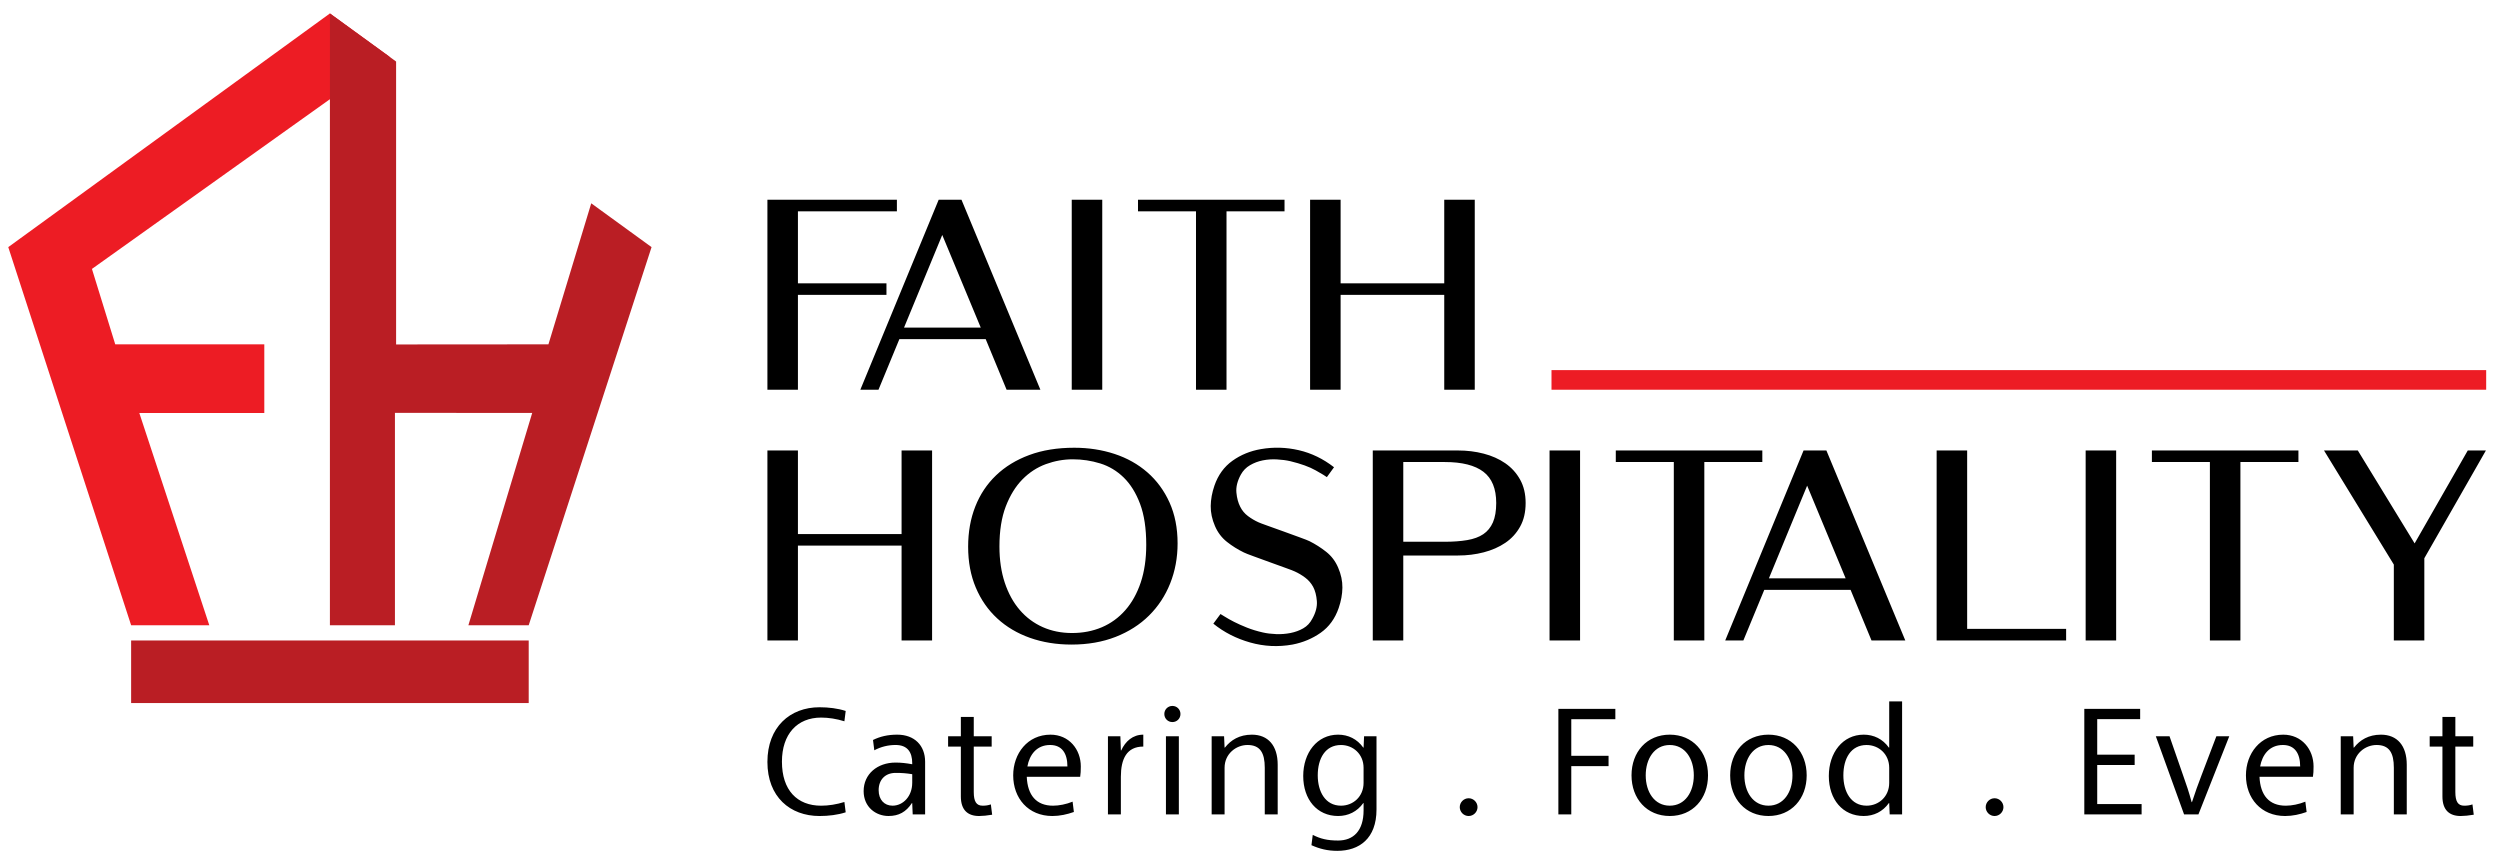
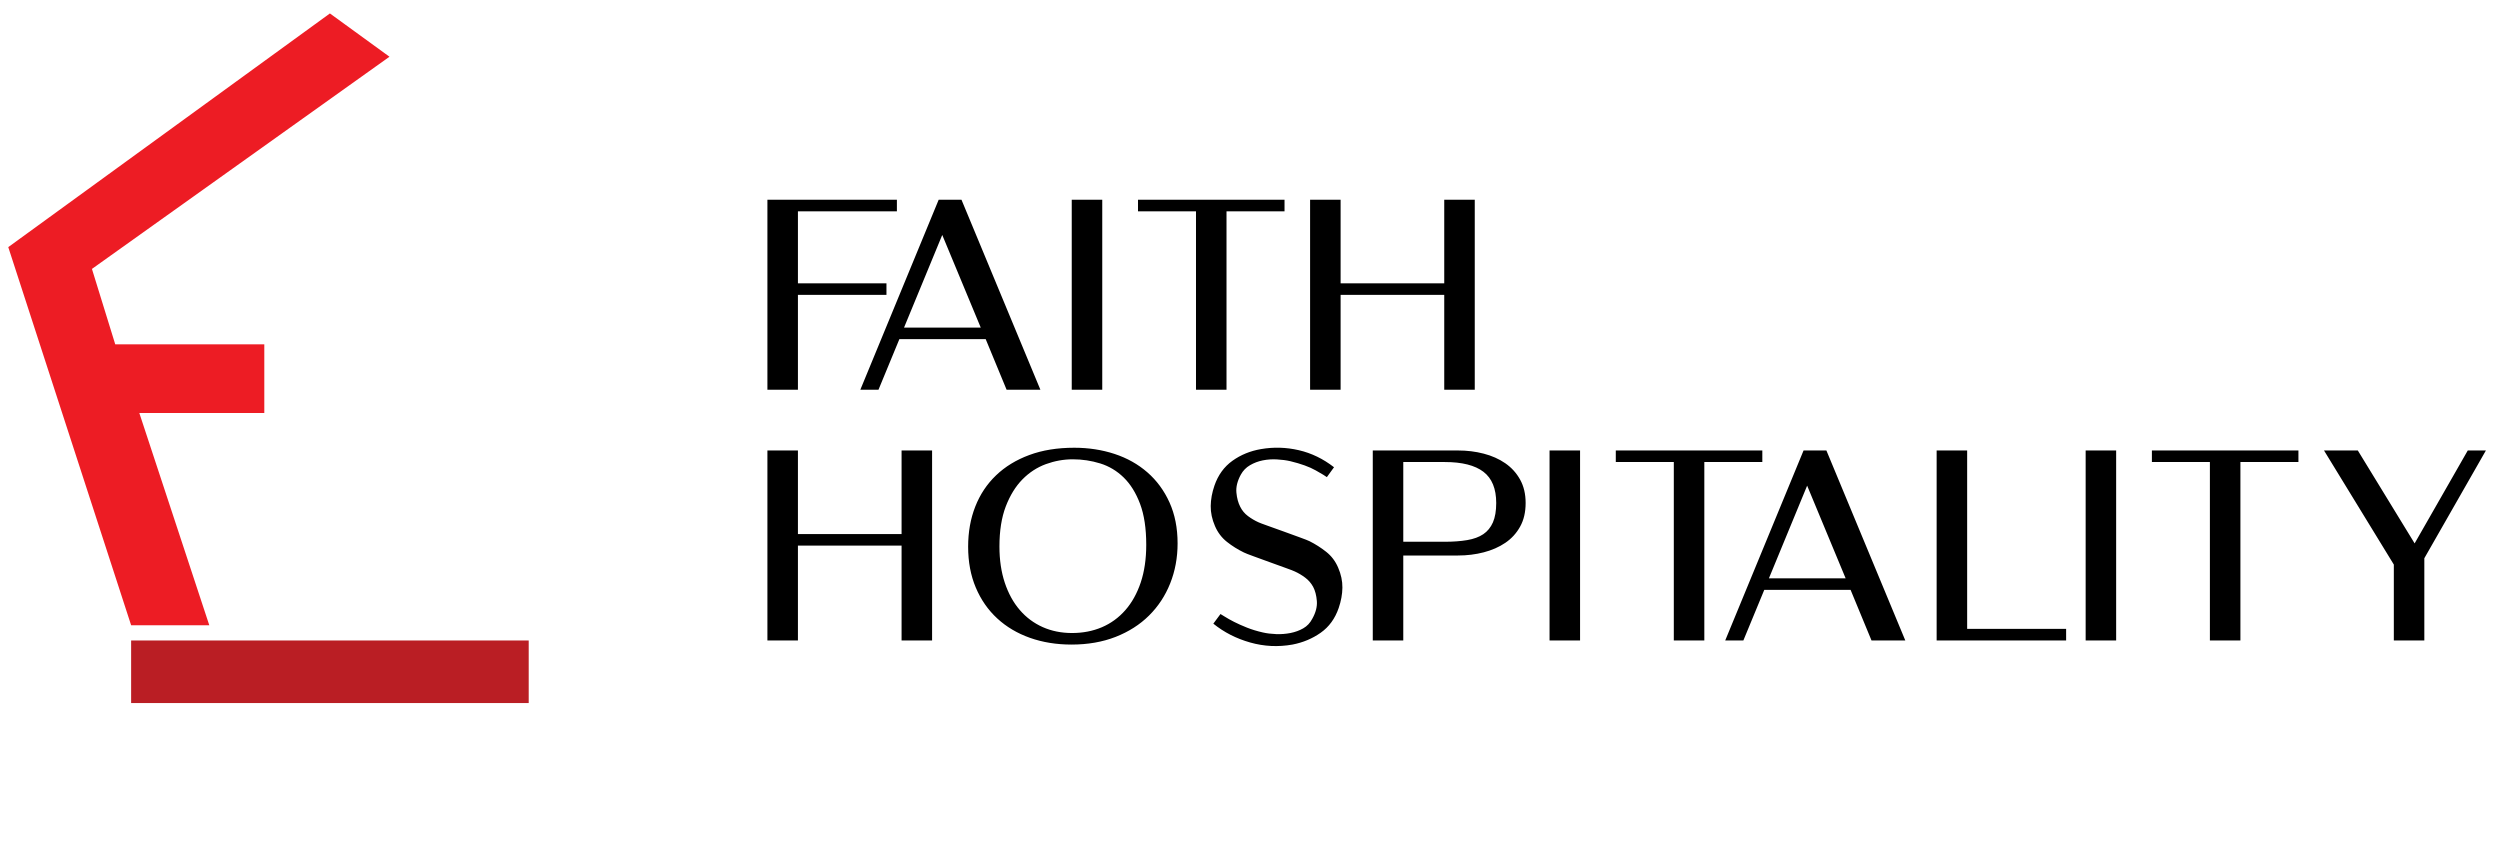
<svg xmlns="http://www.w3.org/2000/svg" version="1.1" id="Layer_1" x="0px" y="0px" width="156.468px" height="53.266px" viewBox="0 0 156.468 53.266" enable-background="new 0 0 156.468 53.266" xml:space="preserve">
  <path fill-rule="evenodd" clip-rule="evenodd" d="M155.586,28.194l-3.854,6.745v5.145h-1.909v-4.749l-4.37-7.141h2.116l3.556,5.815  l3.326-5.815H155.586z M143.852,28.917h-3.631v11.167h-1.91V28.917h-3.63v-0.723h9.171V28.917z M132.444,40.084h-1.909v-11.89h1.909  V40.084z M129.313,40.084h-8.104v-11.89h1.91v11.167h6.194V40.084z M115.823,36.918h-5.402l-1.308,3.166h-1.136l4.903-11.89h1.429  l4.938,11.89h-2.115L115.823,36.918z M115.513,36.195l-2.409-5.799l-2.392,5.799H115.513z M110.299,28.917h-3.63v11.167h-1.91  V28.917h-3.631v-0.723h9.171V28.917z M98.892,40.084h-1.91v-11.89h1.91V40.084z M91.252,28.194c0.563,0,1.098,0.065,1.608,0.198  c0.511,0.132,0.961,0.332,1.352,0.602c0.39,0.27,0.699,0.611,0.928,1.024c0.23,0.413,0.345,0.9,0.345,1.462  c0,0.574-0.114,1.067-0.345,1.48c-0.229,0.413-0.538,0.751-0.928,1.015c-0.391,0.264-0.841,0.462-1.352,0.594  s-1.046,0.198-1.608,0.198h-3.425v5.316h-1.909v-11.89H91.252z M90.426,33.907c0.528,0,0.995-0.035,1.402-0.104  c0.407-0.069,0.743-0.192,1.007-0.37s0.464-0.425,0.603-0.739c0.137-0.316,0.206-0.721,0.206-1.214c0-0.895-0.267-1.545-0.8-1.953  c-0.534-0.407-1.34-0.61-2.418-0.61h-2.599v4.99H90.426z M83.75,35.524c0.184,0.424,0.272,0.843,0.267,1.256  s-0.083,0.837-0.232,1.273c-0.229,0.665-0.605,1.182-1.127,1.549c-0.522,0.367-1.109,0.613-1.764,0.739  c-0.895,0.161-1.778,0.118-2.649-0.129c-0.872-0.247-1.641-0.64-2.306-1.179l0.448-0.603c0.046,0.023,0.14,0.081,0.284,0.173  c0.143,0.092,0.333,0.197,0.568,0.318c0.235,0.12,0.505,0.24,0.809,0.361c0.304,0.12,0.634,0.221,0.989,0.301  c0.253,0.058,0.53,0.092,0.835,0.104c0.304,0.011,0.602-0.012,0.895-0.069c0.292-0.058,0.559-0.154,0.8-0.293  c0.241-0.137,0.431-0.338,0.567-0.602c0.219-0.39,0.313-0.76,0.284-1.109c-0.028-0.351-0.105-0.646-0.232-0.887  c-0.126-0.229-0.292-0.422-0.499-0.576c-0.206-0.155-0.424-0.284-0.653-0.387c-0.068-0.035-0.255-0.106-0.56-0.216  c-0.304-0.108-0.637-0.229-0.998-0.361c-0.36-0.132-0.699-0.255-1.015-0.37c-0.315-0.114-0.52-0.194-0.61-0.24  c-0.379-0.184-0.732-0.404-1.059-0.663c-0.327-0.258-0.577-0.588-0.749-0.989c-0.184-0.424-0.272-0.843-0.267-1.256  c0.005-0.413,0.083-0.837,0.232-1.273c0.229-0.665,0.605-1.184,1.127-1.557s1.116-0.617,1.781-0.731  c0.791-0.138,1.583-0.115,2.374,0.068c0.792,0.184,1.525,0.539,2.203,1.067l-0.448,0.619c-0.068-0.058-0.301-0.197-0.696-0.421  c-0.396-0.225-0.927-0.416-1.592-0.577c-0.252-0.058-0.53-0.095-0.834-0.111c-0.305-0.018-0.6,0.003-0.887,0.06  c-0.287,0.058-0.554,0.158-0.8,0.302c-0.247,0.143-0.438,0.341-0.577,0.593c-0.218,0.401-0.31,0.777-0.275,1.128  c0.034,0.35,0.115,0.645,0.241,0.886c0.115,0.229,0.275,0.422,0.481,0.576c0.207,0.155,0.425,0.284,0.654,0.388  c0.069,0.034,0.259,0.105,0.568,0.215c0.31,0.108,0.645,0.229,1.006,0.361s0.7,0.255,1.016,0.37c0.315,0.114,0.519,0.194,0.611,0.24  c0.366,0.184,0.713,0.404,1.04,0.663C83.329,34.793,83.579,35.123,83.75,35.524z M67.095,39.619c0.677,0,1.299-0.12,1.867-0.361  c0.568-0.243,1.058-0.6,1.471-1.072c0.413-0.471,0.734-1.05,0.963-1.732c0.229-0.686,0.344-1.471,0.344-2.356  c0-1.024-0.129-1.879-0.387-2.564c-0.258-0.686-0.599-1.233-1.024-1.648c-0.424-0.413-0.915-0.709-1.471-0.881  c-0.556-0.172-1.127-0.258-1.712-0.258c-0.574,0-1.136,0.101-1.686,0.301c-0.551,0.203-1.041,0.521-1.471,0.958  c-0.43,0.439-0.777,1.004-1.041,1.691c-0.264,0.691-0.396,1.526-0.396,2.504c0,0.84,0.111,1.598,0.335,2.271  c0.224,0.671,0.536,1.241,0.938,1.706c0.401,0.468,0.88,0.823,1.437,1.072C65.818,39.496,66.429,39.619,67.095,39.619z   M73.702,34.01c0,0.896-0.155,1.729-0.464,2.504s-0.751,1.445-1.325,2.013c-0.573,0.568-1.271,1.013-2.09,1.334  c-0.82,0.321-1.741,0.481-2.762,0.481c-0.94,0-1.807-0.141-2.598-0.421c-0.792-0.281-1.474-0.686-2.047-1.214  c-0.574-0.527-1.021-1.17-1.342-1.927c-0.321-0.757-0.481-1.611-0.481-2.564c0-0.917,0.149-1.754,0.447-2.511  c0.298-0.758,0.731-1.409,1.299-1.953c0.568-0.545,1.262-0.97,2.082-1.273c0.82-0.305,1.758-0.456,2.813-0.456  c0.895,0,1.735,0.129,2.521,0.387c0.786,0.259,1.471,0.643,2.056,1.153c0.585,0.51,1.047,1.138,1.385,1.884  C73.532,32.192,73.702,33.047,73.702,34.01z M58.337,28.194v11.89h-1.91v-5.937H49.94v5.937h-1.91v-11.89h1.91v5.23h6.487v-5.23  H58.337z M92.301,12.502v11.89h-1.91v-5.937h-6.486v5.937h-1.91v-11.89h1.91v5.231h6.486v-5.231H92.301z M80.395,13.225h-3.631  v11.167h-1.91V13.225h-3.63v-0.723h9.171V13.225z M68.987,24.392h-1.91v-11.89h1.91V24.392z M61.692,21.226h-5.403l-1.307,3.166  h-1.136l4.903-11.89h1.428l4.938,11.89H63L61.692,21.226z M61.382,20.503l-2.409-5.798l-2.392,5.798H61.382z M49.94,13.225v4.508  h5.541v0.722H49.94v5.937h-1.91v-11.89h8.104v0.723H49.94z" />
-   <rect x="97.104" y="23.164" fill-rule="evenodd" clip-rule="evenodd" fill="#ED1C24" width="58.499" height="1.228" />
-   <path fill-rule="evenodd" clip-rule="evenodd" d="M154.794,46.082h-1.12v-1.213h-0.809v1.213h-0.798v0.646h0.798v3.121  c0,0.85,0.435,1.223,1.142,1.223c0.212,0,0.525-0.03,0.818-0.081l-0.081-0.646c-0.172,0.061-0.334,0.081-0.516,0.081  c-0.394,0-0.555-0.263-0.555-0.858v-2.839h1.12V46.082z M147.307,46.789l-0.03-0.707H146.5v4.888h0.808v-2.918  c0-0.869,0.718-1.425,1.435-1.425c0.788,0,1.081,0.484,1.081,1.425v2.918h0.808v-3.11c0-1.192-0.596-1.879-1.616-1.879  c-0.777,0-1.313,0.333-1.687,0.809H147.307z M142.88,46.627c0.747,0,1.081,0.535,1.081,1.344h-2.506  C141.587,47.243,142.032,46.627,142.88,46.627z M144.799,47.971c0-1.071-0.737-1.99-1.898-1.99c-1.435,0-2.334,1.182-2.334,2.546  c0,1.434,0.939,2.545,2.455,2.545c0.465,0,0.919-0.102,1.343-0.252l-0.08-0.646c-0.395,0.161-0.849,0.252-1.223,0.252  c-1.05,0-1.596-0.656-1.646-1.809h3.344C144.79,48.425,144.799,48.243,144.799,47.971z M138.716,46.082l-0.93,2.444  c-0.202,0.524-0.404,1.08-0.596,1.676h-0.021c-0.161-0.596-0.343-1.151-0.535-1.676l-0.849-2.444h-0.858l1.768,4.888h0.899  l1.929-4.888H138.716z M131.259,50.323v-2.444h2.343v-0.646h-2.343v-2.223h2.687v-0.646h-3.495v6.605h3.586v-0.646H131.259z   M124.835,49.96c-0.304,0-0.556,0.253-0.556,0.556c0,0.304,0.252,0.556,0.556,0.556c0.303,0,0.555-0.252,0.555-0.556  C125.39,50.213,125.138,49.96,124.835,49.96z M118.24,49c0,0.849-0.647,1.425-1.415,1.425c-0.979,0-1.454-0.879-1.454-1.898  c0-1.062,0.475-1.899,1.454-1.899c0.768,0,1.415,0.576,1.415,1.425V49z M118.24,43.899v2.89h-0.021  c-0.384-0.536-0.939-0.809-1.576-0.809c-1.313,0-2.182,1.131-2.182,2.586c0,1.475,0.869,2.505,2.182,2.505  c0.637,0,1.192-0.272,1.576-0.808h0.021l0.03,0.706h0.777v-7.07H118.24z M110.681,50.425c-0.96,0-1.505-0.858-1.505-1.898  c0-1.041,0.545-1.899,1.505-1.899c0.959,0,1.505,0.858,1.505,1.899C112.186,49.566,111.64,50.425,110.681,50.425z M110.681,45.98  c-1.435,0-2.395,1.081-2.395,2.546c0,1.464,0.96,2.545,2.395,2.545c1.434,0,2.394-1.081,2.394-2.545  C113.075,47.062,112.115,45.98,110.681,45.98z M104.506,50.425c-0.96,0-1.505-0.858-1.505-1.898c0-1.041,0.545-1.899,1.505-1.899  c0.959,0,1.505,0.858,1.505,1.899C106.011,49.566,105.465,50.425,104.506,50.425z M104.506,45.98c-1.435,0-2.394,1.081-2.394,2.546  c0,1.464,0.959,2.545,2.394,2.545c1.434,0,2.394-1.081,2.394-2.545C106.9,47.062,105.94,45.98,104.506,45.98z M98.342,50.97v-3.02  h2.333v-0.646h-2.333v-2.293h2.758v-0.646h-3.566v6.605H98.342z M91.918,49.96c-0.304,0-0.556,0.253-0.556,0.556  c0,0.304,0.252,0.556,0.556,0.556c0.303,0,0.556-0.252,0.556-0.556C92.474,50.213,92.221,49.96,91.918,49.96z M85.342,49  c0,0.849-0.646,1.425-1.414,1.425c-0.979,0-1.454-0.879-1.454-1.898c0-1.062,0.475-1.899,1.454-1.899  c0.768,0,1.414,0.576,1.414,1.425V49z M85.373,46.082l-0.03,0.707h-0.02c-0.384-0.536-0.939-0.809-1.576-0.809  c-1.313,0-2.182,1.131-2.182,2.586c0,1.475,0.869,2.505,2.182,2.505c0.637,0,1.192-0.272,1.576-0.808h0.02v0.454  c0,1.293-0.646,1.889-1.596,1.889c-0.677,0-1.111-0.111-1.586-0.354l-0.081,0.646c0.516,0.232,1.011,0.354,1.617,0.354  c1.373,0,2.454-0.768,2.454-2.585v-4.586H85.373z M76.643,46.789l-0.031-0.707h-0.778v4.888h0.809v-2.918  c0-0.869,0.717-1.425,1.435-1.425c0.787,0,1.08,0.484,1.08,1.425v2.918h0.809v-3.11c0-1.192-0.597-1.879-1.616-1.879  c-0.778,0-1.313,0.333-1.687,0.809H76.643z M73.377,45.192c0.283,0,0.505-0.222,0.505-0.505c0-0.282-0.222-0.505-0.505-0.505  s-0.505,0.223-0.505,0.505C72.872,44.971,73.095,45.192,73.377,45.192z M72.973,50.97h0.808v-4.888h-0.808V50.97z M71.556,45.98  c-0.657,0-1.121,0.414-1.384,0.99h-0.02l-0.031-0.889h-0.778v4.888h0.809v-2.354c0-1.11,0.363-1.889,1.404-1.889V45.98z   M65.725,46.627c0.748,0,1.081,0.535,1.081,1.344h-2.505C64.433,47.243,64.876,46.627,65.725,46.627z M67.645,47.971  c0-1.071-0.737-1.99-1.899-1.99c-1.435,0-2.333,1.182-2.333,2.546c0,1.434,0.939,2.545,2.455,2.545c0.464,0,0.919-0.102,1.343-0.252  l-0.08-0.646c-0.394,0.161-0.849,0.252-1.223,0.252c-1.05,0-1.596-0.656-1.646-1.809h3.343  C67.634,48.425,67.645,48.243,67.645,47.971z M62.066,46.082h-1.121v-1.213h-0.808v1.213h-0.798v0.646h0.798v3.121  c0,0.85,0.434,1.223,1.141,1.223c0.212,0,0.525-0.03,0.818-0.081l-0.081-0.646c-0.171,0.061-0.333,0.081-0.515,0.081  c-0.394,0-0.555-0.263-0.555-0.858v-2.839h1.121V46.082z M57.093,49c0,0.829-0.565,1.425-1.232,1.425  c-0.515,0-0.869-0.374-0.869-0.97c0-0.646,0.404-1.081,1.061-1.081c0.415,0,0.657,0.021,1.041,0.081V49z M56.154,45.98  c-0.606,0-1.081,0.121-1.515,0.333l0.081,0.646c0.414-0.222,0.869-0.333,1.333-0.333c0.748,0,1.041,0.454,1.041,1.142v0.061h-0.02  c-0.333-0.061-0.667-0.102-1.021-0.102c-1.141,0-2,0.718-2,1.788c0,1,0.768,1.556,1.555,1.556c0.646,0,1.101-0.252,1.465-0.808h0.02  l0.031,0.706h0.777v-3.292C57.901,46.657,57.235,45.98,56.154,45.98z M48.03,47.688c0,2.182,1.415,3.384,3.263,3.384  c0.565,0,1.141-0.07,1.636-0.232l-0.081-0.646c-0.485,0.151-0.99,0.232-1.454,0.232c-1.505,0-2.455-0.97-2.455-2.757  c0-1.718,0.949-2.758,2.455-2.758c0.464,0,0.969,0.08,1.454,0.232l0.081-0.647c-0.495-0.161-1.071-0.231-1.636-0.231  C49.444,44.264,48.03,45.506,48.03,47.688z" />
  <polygon fill-rule="evenodd" clip-rule="evenodd" fill="#ED1C24" points="20.648,0.841 0.517,15.467 8.207,39.133 13.099,39.133   8.719,25.847 16.542,25.847 16.542,21.552 7.213,21.552 5.754,16.831 24.376,3.55 " />
-   <polygon fill-rule="evenodd" clip-rule="evenodd" fill="#BA1E24" points="20.648,0.841 20.648,39.133 24.718,39.133 24.718,25.84   33.309,25.845 29.315,39.133 33.09,39.133 40.779,15.467 37.004,12.725 34.325,21.551 24.791,21.558 24.791,3.851 " />
  <rect x="8.207" y="40.086" fill-rule="evenodd" clip-rule="evenodd" fill="#BA1E24" width="24.883" height="3.916" />
</svg>